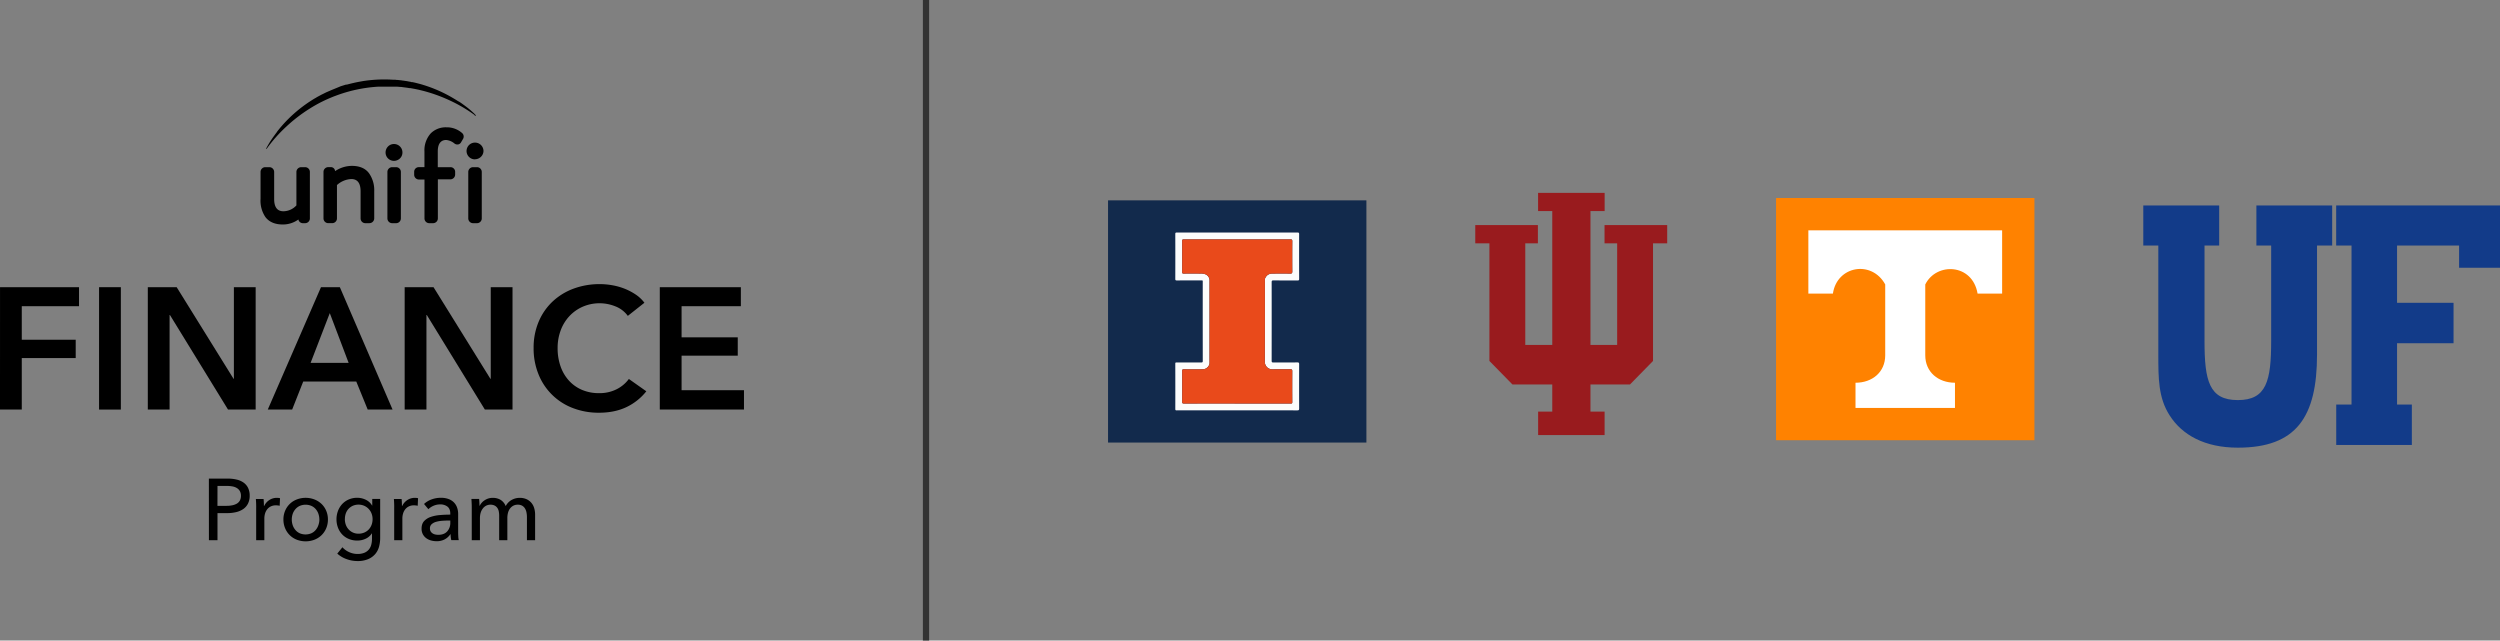
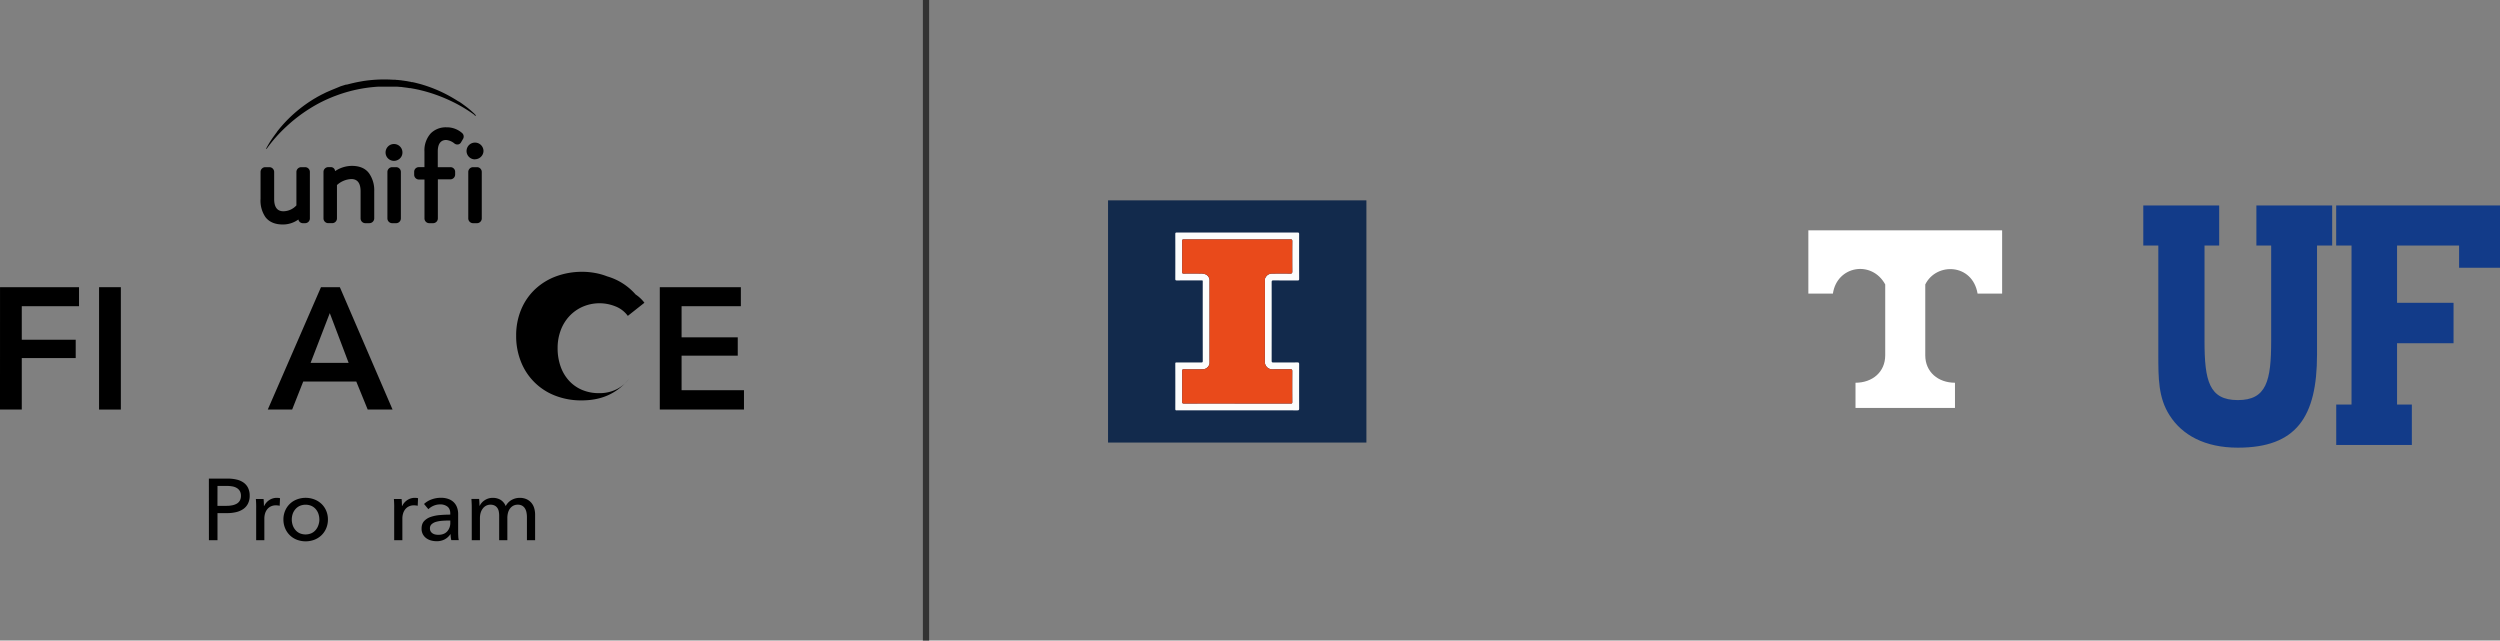
<svg xmlns="http://www.w3.org/2000/svg" id="Layer_1" data-name="Layer 1" width="3408.192" height="873.196" viewBox="0 0 3408.192 873.196">
  <rect x="0" y="0" width="3408.192" height="873.196" fill="#808080" stroke="none" />
  <g id="Layer_2" data-name="Layer 2">
    <g id="Layer_1-2" data-name="Layer 1-2">
      <path d="M284.753,652.462h25.632a52.431,52.431,0,0,1,12.331,1.356,26.661,26.661,0,0,1,9.491,4.219,19.133,19.133,0,0,1,6.043,7.235,23.866,23.866,0,0,1,2.139,10.519,23.376,23.376,0,0,1-2.338,10.8,19.869,19.869,0,0,1-6.405,7.352,28.623,28.623,0,0,1-9.736,4.219,52.046,52.046,0,0,1-12.155,1.356H296.5v36.934H284.812Zm11.688,37.133h12.459a37.869,37.869,0,0,0,7.889-.771,19.87,19.87,0,0,0,6.23-2.338,11.162,11.162,0,0,0,4.032-4.219,13.207,13.207,0,0,0,1.426-6.405,12.553,12.553,0,0,0-1.484-6.346,12.016,12.016,0,0,0-4.032-4.149,17.323,17.323,0,0,0-6.113-2.256,43.055,43.055,0,0,0-7.714-.654H296.5Z" />
      <path d="M349.177,686.544c-.082-2.338-.199-4.465-.362-6.288H359.334c.152,1.426.269,3.062.351,4.921s.117,3.378.117,4.57h.362a19.367,19.367,0,0,1,6.943-8.006,18.116,18.116,0,0,1,10.262-3.027,17.897,17.897,0,0,1,4.383.468l-.468,10.332a20.958,20.958,0,0,0-5.108-.596,15.418,15.418,0,0,0-7.013,1.484,14.271,14.271,0,0,0-4.921,3.974,16.692,16.692,0,0,0-2.91,5.75,24.386,24.386,0,0,0-.947,6.826v29.5h-11.15V692.318C349.294,690.822,349.247,688.882,349.177,686.544Z" />
      <path d="M447.052,708.213a30.391,30.391,0,0,1-2.338,11.98,28.401,28.401,0,0,1-6.405,9.432,28.881,28.881,0,0,1-9.666,6.171,33.79,33.79,0,0,1-23.972,0,28.169,28.169,0,0,1-9.607-6.171,28.789,28.789,0,0,1-6.346-9.432,30.389,30.389,0,0,1-2.338-11.98,29.957,29.957,0,0,1,2.338-11.922,28.051,28.051,0,0,1,15.954-15.416,33.79,33.79,0,0,1,23.972,0,29.455,29.455,0,0,1,9.666,6.101,28.145,28.145,0,0,1,6.405,9.35A29.957,29.957,0,0,1,447.052,708.213Zm-11.688.059a23.376,23.376,0,0,0-1.251-7.679,19.296,19.296,0,0,0-3.623-6.452,17.333,17.333,0,0,0-5.844-4.43,20.279,20.279,0,0,0-16.071,0,17.332,17.332,0,0,0-5.844,4.43,19.528,19.528,0,0,0-3.705,6.428,24.452,24.452,0,0,0,0,15.37,20.29,20.29,0,0,0,3.635,6.51,17.215,17.215,0,0,0,5.844,4.5,20.419,20.419,0,0,0,16.071,0,17.216,17.216,0,0,0,5.844-4.5,20.046,20.046,0,0,0,3.623-6.51,23.374,23.374,0,0,0,1.379-7.667Z" />
-       <path d="M466.816,746.059a26.882,26.882,0,0,0,9.198,6.65,27.211,27.211,0,0,0,11.326,2.49,24.265,24.265,0,0,0,9.35-1.601,15.838,15.838,0,0,0,6.113-4.395,17.077,17.077,0,0,0,3.319-6.58,32.088,32.088,0,0,0,1.005-8.181v-7.247h-.234a19.869,19.869,0,0,1-8.427,7.247,26.579,26.579,0,0,1-11.384,2.49,29.559,29.559,0,0,1-11.688-2.256,26.462,26.462,0,0,1-8.965-6.171,27.723,27.723,0,0,1-5.692-9.198,31.463,31.463,0,0,1-2.01-11.326,31.919,31.919,0,0,1,2.01-11.384,28.377,28.377,0,0,1,5.692-9.35,26.682,26.682,0,0,1,8.906-6.288,28.319,28.319,0,0,1,11.618-2.338,26.695,26.695,0,0,1,11.571,2.606,19.869,19.869,0,0,1,8.719,7.948h.245v-9.011h10.788v53.379a44.466,44.466,0,0,1-1.543,11.805,25.714,25.714,0,0,1-5.213,9.97,26.205,26.205,0,0,1-9.619,6.943A36.5,36.5,0,0,1,487.2,764.865,43.433,43.433,0,0,1,472.426,762.2a37.402,37.402,0,0,1-12.623-7.48Zm3.319-38.313a22.466,22.466,0,0,0,1.251,7.469,18.28,18.28,0,0,0,3.693,6.288,18.607,18.607,0,0,0,5.844,4.395,17.824,17.824,0,0,0,7.854,1.66,19.621,19.621,0,0,0,7.854-1.543,18.093,18.093,0,0,0,6.066-4.208,19.074,19.074,0,0,0,3.869-6.288,21.832,21.832,0,0,0,1.367-7.772,21.039,21.039,0,0,0-1.367-7.597,19.028,19.028,0,0,0-9.993-10.613,19.869,19.869,0,0,0-15.65,0,18.267,18.267,0,0,0-5.844,4.266,17.649,17.649,0,0,0-3.693,6.288,23.373,23.373,0,0,0-1.204,7.656Z" />
      <path d="M537.33,686.544c-.082-2.338-.199-4.465-.351-6.288h10.519c.164,1.426.28,3.062.351,4.921s.129,3.378.129,4.57h.351a19.366,19.366,0,0,1,6.943-8.006,18.116,18.116,0,0,1,10.262-3.027,17.833,17.833,0,0,1,4.383.468l-.468,10.332a20.959,20.959,0,0,0-5.108-.596,15.37,15.37,0,0,0-7.013,1.484,14.201,14.201,0,0,0-4.932,3.974,16.877,16.877,0,0,0-2.898,5.75,23.959,23.959,0,0,0-.959,6.826v29.5h-11.15V692.318C537.446,690.822,537.411,688.882,537.33,686.544Z" />
      <path d="M613.851,700.032c0-4.196-1.262-7.293-3.799-9.35a15.732,15.732,0,0,0-10.075-3.027,22.137,22.137,0,0,0-8.965,1.847A22.7,22.7,0,0,0,584,694.176l-5.926-7.118a29.723,29.723,0,0,1,10.145-6.171,36.07,36.07,0,0,1,12.857-2.256,29.044,29.044,0,0,1,10.519,1.718,19.94,19.94,0,0,1,7.305,4.675,19.217,19.217,0,0,1,4.266,7.013,25.89,25.89,0,0,1,1.426,8.661v24.545q0,2.84.175,5.996a30.604,30.604,0,0,0,.655,5.154H615.253a35.184,35.184,0,0,1-.947-8.065h-.362a21.611,21.611,0,0,1-7.761,7.013,23.375,23.375,0,0,1-11.104,2.49,28.831,28.831,0,0,1-6.931-.888,20.195,20.195,0,0,1-6.592-2.91,16.364,16.364,0,0,1-4.874-5.295,15.826,15.826,0,0,1-1.952-8.182c0-4.266,1.169-7.656,3.436-10.145a21.82,21.82,0,0,1,9.011-5.692,50.854,50.854,0,0,1,12.576-2.548q7.013-.596,14.119-.596Zm-2.723,9.607q-4.161,0-8.602.362a39.315,39.315,0,0,0-8.065,1.414,15.335,15.335,0,0,0-5.996,3.203,7.317,7.317,0,0,0-2.338,5.704,7.936,7.936,0,0,0,1.005,4.149,8.392,8.392,0,0,0,2.676,2.723,10.517,10.517,0,0,0,3.67,1.484,20.349,20.349,0,0,0,4.161.421q7.819,0,12.039-4.675a17.006,17.006,0,0,0,4.208-11.805v-2.969Z" />
      <path d="M660.894,681.869a19.437,19.437,0,0,1,11.092-3.144,20.302,20.302,0,0,1,10.262,2.606,17.532,17.532,0,0,1,7.176,8.661,19.963,19.963,0,0,1,7.948-8.357,22.114,22.114,0,0,1,11.15-2.91,21.88,21.88,0,0,1,9.35,1.835,19.166,19.166,0,0,1,6.522,4.921,19.868,19.868,0,0,1,3.857,7.247,30.809,30.809,0,0,1,1.251,8.895v34.83h-11.15V705.245a34.383,34.383,0,0,0-.596-6.534,16.515,16.515,0,0,0-2.022-5.458,10.882,10.882,0,0,0-3.787-3.787,11.583,11.583,0,0,0-6.054-1.426,12.553,12.553,0,0,0-6.522,1.601,13.535,13.535,0,0,0-4.453,4.149,17.673,17.673,0,0,0-2.49,5.75,27.833,27.833,0,0,0-.771,6.534v30.389h-11.15V703.001a28.424,28.424,0,0,0-.596-6.054,12.201,12.201,0,0,0-2.022-4.675,10.041,10.041,0,0,0-3.67-3.086,12.472,12.472,0,0,0-5.575-1.169,12.693,12.693,0,0,0-10.262,5.037q-4.102,5.049-4.102,13.465v29.933h-11.15V692.318c0-1.496,0-3.436-.117-5.844s-.199-4.465-.351-6.288h10.519c.164,1.426.28,3.027.362,4.804s.117,3.261.117,4.453h.351A18.911,18.911,0,0,1,660.894,681.869Z" />
      <path d="M385.503,306.032c-10.648,0-18.596-3.413-23.691-10.145a39.739,39.739,0,0,1-6.615-24.732V234.35a6.498,6.498,0,0,1,6.463-6.452h5.599a6.569,6.569,0,0,1,6.498,6.452v36.992c0,11.045,4.219,16.679,12.6,16.679a24.416,24.416,0,0,0,17.731-8.018V234.35a6.58,6.58,0,0,1,6.463-6.452h5.447a6.498,6.498,0,0,1,6.452,6.452V297.815a6.499,6.499,0,0,1-6.452,6.452H412.9a6.171,6.171,0,0,1-6.101-5.049A35.999,35.999,0,0,1,385.503,306.032Zm118.142-1.765h-5.598a6.498,6.498,0,0,1-6.463-6.452V260.776c0-11.08-4.266-16.679-12.646-16.679a30.95,30.95,0,0,0-19.566,8.181v45.49a6.51,6.51,0,0,1-6.463,6.452H447.461a6.522,6.522,0,0,1-6.452-6.452V234.303a6.522,6.522,0,0,1,6.452-6.452h3.331a5.622,5.622,0,0,1,5.844,4.418l.28.982a41.387,41.387,0,0,1,22.756-7.118c10.613,0,18.56,3.401,23.493,10.18a39.903,39.903,0,0,1,7.013,24.463v36.992a6.58,6.58,0,0,1-6.452,6.463Zm36.361,0h-5.4a6.534,6.534,0,0,1-6.463-6.452V234.35a6.534,6.534,0,0,1,6.463-6.452h5.435a6.498,6.498,0,0,1,6.463,6.452V297.815a6.498,6.498,0,0,1-6.498,6.452Zm-2.969-84.983a11.384,11.384,0,0,1-11.396-11.372v-.023h0a11.688,11.688,0,0,1,3.331-8.181,11.29,11.29,0,0,1,8.065-3.366,11.454,11.454,0,0,1,11.594,11.279h0v.269a11.057,11.057,0,0,1-3.366,8.065,11.759,11.759,0,0,1-8.065,3.331Zm53.309,84.983h-5.201a6.534,6.534,0,0,1-6.463-6.452V244.74h-7.597a6.534,6.534,0,0,1-6.452-6.498v-3.916a6.335,6.335,0,0,1,6.183-6.463h7.831V206.486a34.421,34.421,0,0,1,8.649-24.743,28.94,28.94,0,0,1,21.331-8.182,31.312,31.312,0,0,1,21.377,7.831,6.346,6.346,0,0,1,1.333,7.831h0l-2.934,5.002a5.598,5.598,0,0,1-3.915,2.7,6.499,6.499,0,0,1-5.4-1.683,20.816,20.816,0,0,0-10.846-4.418c-5.213,0-11.431,2.735-11.431,15.662v21.412h17.216a6.335,6.335,0,0,1,6.463,6.183v3.916a6.545,6.545,0,0,1-6.498,6.498H596.926v53.32a6.534,6.534,0,0,1-6.428,6.452Zm59.936,0h-5.447a6.569,6.569,0,0,1-6.452-6.452V234.35a6.569,6.569,0,0,1,6.452-6.452h5.482A6.51,6.51,0,0,1,656.78,234.35V297.815a6.51,6.51,0,0,1-6.463,6.452Zm-2.98-87.017a11.396,11.396,0,0,1-11.267-11.279h0a11.688,11.688,0,0,1,3.331-8.181,11.337,11.337,0,0,1,8.065-3.366,11.477,11.477,0,0,1,11.688,11.197v.351a11.337,11.337,0,0,1-3.506,7.831,11.828,11.828,0,0,1-8.181,3.331ZM363.659,202.663a198.567,198.567,0,0,1,26.497-29.921,210.377,210.377,0,0,1,31.674-24.428,191.673,191.673,0,0,1,17.415-9.83l2.232-1.099,1.169-.549,1.169-.549,4.547-2.034,4.675-1.952,1.169-.468.584-.245.596-.234,2.338-.853a197.164,197.164,0,0,1,58.44-12.377h25.012l5.014.432a8.87,8.87,0,0,1,2.466.234l2.466.316,2.501.316,2.466.351,2.338.397h1.251l1.262.234,4.886.9,4.897,1.017,1.169.269,1.169.316,2.419.584a210.886,210.886,0,0,1,37.658,13.43,199.157,199.157,0,0,1,34.409,20.279l.584-.783a128.125,128.125,0,0,0-15.662-13.231c-1.367-.982-2.735-2.034-4.149-2.98l-2.151-1.449-1.882-.97c-2.899-1.882-5.844-3.6-8.801-5.33a187.612,187.612,0,0,0-37.904-16.515l-2.501-.783-1.251-.351-1.251-.351-5.049-1.297c-1.683-.432-3.366-.783-5.096-1.169h-1.251l-1.286-.397-2.583-.468-2.595-.503-2.583-.362-2.583-.386c-.853,0-1.718-.281-2.583-.362l-5.201-.538a10.011,10.011,0,0,1-2.63-.234H536.523a189.59,189.59,0,0,0-41.889,1.835l-5.166.935-1.286.234-1.297.245-2.536.538-2.583.596-1.251.269-1.297.316-5.131,1.297-1.251.351h-1.251l-2.513.783-2.501.783c-.818.234-1.683.503-2.501.818l-4.979,2.08-1.169.468-1.169.503-2.431.982-2.338.947-.631.269-.584.269L449.6,123.77l-4.991,2.151-4.675,2.338-1.169.549-1.169.62-2.338,1.251-2.338,1.262-1.169.666-1.052.666-2.268,1.286-2.232,1.367-4.383,2.817c-1.449.947-2.899,1.964-4.313,2.945a187.001,187.001,0,0,0-31.043,27.397c-2.268,2.548-4.535,5.131-6.686,7.831l-1.613,1.999-1.344,2.045c-1.064,1.332-2.045,2.735-3.062,4.114a136.739,136.739,0,0,0-10.683,16.983ZM648.213,156.8c-.362-.468-.783-.701-1.028-.502s0,.666,0,1.099.748.701,1.028.549a.83.83,0,0,0,.118-1.168l-.001-.001ZM363.892,202.383a2.115,2.115,0,0,0,0-1.169c0-.07-.666.234-.83.783a2.572,2.572,0,0,0,0,1.169c0,.105.631-.245.83-.76Z" />
      <path d="M.035,391.517H107.728v25.924h-78.04v45.712h73.529V488.13H29.687v70.221H0Z" />
      <path d="M135.054,391.517h29.699V558.351H135.054Z" />
-       <path d="M201.5,391.517h39.353l77.526,124.886h.468V391.517h29.687V558.351H310.852L231.667,429.41h-.468V558.351H201.5Z" />
      <path d="M437.596,391.517H463.31L535.179,558.351H501.284L485.727,520.178H413.356l-15.078,38.173H365.049Zm37.705,103.216-25.713-67.872-26.158,67.872Z" />
-       <path d="M551.671,391.517h39.353L668.55,516.403h.468V391.517h29.687V558.351H661.011L581.837,429.41h-.479V558.351H551.671Z" />
-       <path d="M855.896,430.637a38.021,38.021,0,0,0-17.205-13.079,57.739,57.739,0,0,0-44.297.584,55.366,55.366,0,0,0-18.268,12.962,57.657,57.657,0,0,0-11.781,19.344,68.465,68.465,0,0,0-4.161,24.019,74.253,74.253,0,0,0,4.009,24.977,56.172,56.172,0,0,0,11.431,19.437,51.136,51.136,0,0,0,17.789,12.611,58.356,58.356,0,0,0,23.376,4.476,51.427,51.427,0,0,0,23.797-5.306,46.565,46.565,0,0,0,16.737-14.025l23.785,16.796a76.335,76.335,0,0,1-27.104,21.564q-16.024,7.644-37.401,7.656a97.009,97.009,0,0,1-35.94-6.475,81.301,81.301,0,0,1-46.541-45.957,93.505,93.505,0,0,1-6.662-35.753,90.676,90.676,0,0,1,7.013-36.174,80.494,80.494,0,0,1,19.098-27.455,84.808,84.808,0,0,1,28.624-17.438,102.198,102.198,0,0,1,35.765-6.066,97.176,97.176,0,0,1,16.726,1.531,86.369,86.369,0,0,1,16.737,4.675A81.514,81.514,0,0,1,866.497,401.44a48.598,48.598,0,0,1,12.015,11.302Z" />
+       <path d="M855.896,430.637a38.021,38.021,0,0,0-17.205-13.079,57.739,57.739,0,0,0-44.297.584,55.366,55.366,0,0,0-18.268,12.962,57.657,57.657,0,0,0-11.781,19.344,68.465,68.465,0,0,0-4.161,24.019,74.253,74.253,0,0,0,4.009,24.977,56.172,56.172,0,0,0,11.431,19.437,51.136,51.136,0,0,0,17.789,12.611,58.356,58.356,0,0,0,23.376,4.476,51.427,51.427,0,0,0,23.797-5.306,46.565,46.565,0,0,0,16.737-14.025a76.335,76.335,0,0,1-27.104,21.564q-16.024,7.644-37.401,7.656a97.009,97.009,0,0,1-35.94-6.475,81.301,81.301,0,0,1-46.541-45.957,93.505,93.505,0,0,1-6.662-35.753,90.676,90.676,0,0,1,7.013-36.174,80.494,80.494,0,0,1,19.098-27.455,84.808,84.808,0,0,1,28.624-17.438,102.198,102.198,0,0,1,35.765-6.066,97.176,97.176,0,0,1,16.726,1.531,86.369,86.369,0,0,1,16.737,4.675A81.514,81.514,0,0,1,866.497,401.44a48.598,48.598,0,0,1,12.015,11.302Z" />
      <path d="M899.48,391.517h110.521v25.924h-80.822v42.416h76.579v24.977H929.179V531.96h85.065v26.391H899.48Z" />
    </g>
  </g>
  <rect x="1258.146" width="8.519" height="873.196" style="fill: #333" />
  <g>
    <g>
      <polygon points="3267.847 551.509 3267.847 467.921 3344.863 467.924 3344.863 412.812 3267.847 412.812 3267.847 334.735 3352.415 334.735 3352.415 365.029 3408.192 365.029 3408.192 280.085 3184.852 280.085 3184.852 334.735 3205.766 334.735 3205.766 551.509 3184.923 551.509 3184.923 606.615 3288.013 606.615 3288.013 551.509 3267.847 551.509 3267.847 551.509 3267.847 551.509" style="fill: #123b89" />
      <path d="M3158.755,483.212V334.721h20.639V280.085H3076.086v54.636H3096.23V464.745c0,54.496-6.299,80.688-45.434,80.688s-45.432-26.192-45.432-80.688V334.721h19.988V280.085H2921.89v54.636h20.492V483.212c0,32.428,0,58.998,15.296,82.871,17.094,27.025,48.131,44.204,93.117,44.204,79.621,0,107.959-41.5,107.959-127.075Z" style="fill: #123b89" />
    </g>
-     <polygon points="2187.436 306.817 2187.436 331.694 2204.628 331.694 2204.628 470.204 2168.243 470.204 2168.243 287.778 2187.577 287.778 2187.577 262.909 2096.824 262.909 2096.824 287.778 2116.17 287.778 2116.17 470.204 2079.373 470.204 2079.373 331.694 2096.568 331.694 2096.568 306.817 2011.195 306.817 2011.195 331.694 2030.483 331.694 2030.483 492.088 2061.863 524.113 2116.17 524.113 2116.17 561.086 2096.899 561.086 2096.899 593.111 2187.519 593.111 2187.519 561.086 2168.243 561.086 2168.243 524.113 2222.138 524.113 2253.521 492.088 2253.521 331.694 2272.85 331.694 2272.85 306.817 2187.436 306.817 2187.436 306.817" style="fill: #991b1e" />
    <g>
-       <rect x="2421.263" y="269.945" width="352.215" height="330.202" style="fill: #ff8200" />
      <path d="M2465.29,313.972h264.161v86.293h-33.461c-6.979-41.281-56.292-42.931-71.324-12.448.017,17.335-.002,19.997,0,44.148v52.392c0,22.854,17.611,37.423,40.505,37.423V556.12H2529.569v-34.341c22.894,0,40.505-14.487,40.505-37.423v-96.595c-18.328-33.499-65.775-25.507-71.324,12.504H2465.29Z" style="fill: #fff;fill-rule: evenodd" />
    </g>
    <g>
      <rect x="1510.567" y="273.132" width="352.215" height="330.202" style="fill: #122a4c" />
      <g id="Layer_2-2" data-name="Layer 2">
        <g id="Layer_1-2-2" data-name="Layer 1-2">
          <g id="gVFzob">
            <g>
              <path d="M1686.771,317.055q41.021,0,82.042-.048c1.893-.005,2.273.49,2.267,2.312q-.101,30.528.017,61.057c.007,1.805-.683,1.978-2.146,1.973-10.954-.041-21.908.03-32.86-.068-1.935-.017-2.475.477-2.472,2.426q.08,53.6-.01,107.2c-.003,1.924.651,2.282,2.402,2.27,10.876-.074,21.753.005,32.629-.084,1.896-.016,2.471.424,2.463,2.416q-.126,30.179-.01,60.358c.008,2.016-.415,2.595-2.523,2.593q-78.662-.089-157.325-.033c-2.331,0-4.665-.076-6.991.029-1.474.067-1.993-.313-1.988-1.913q.08-30.878-.014-61.756c-.006-1.684.745-1.648,1.964-1.645,11.11.025,22.22-.043,33.329.045,1.807.014,2.164-.499,2.162-2.215q-.075-53.134-.036-106.268c0-4.01.402-3.374-3.259-3.38-10.644-.017-21.288-.042-31.931.028-1.674.011-2.238-.325-2.231-2.154q.111-30.528.001-61.057c-.006-1.828.568-2.143,2.247-2.14q41.137.078,82.275.037Zm-.089,233.036v.01h2.563q34.954-.002,69.909-.01c1.252-.001,2.607.428,2.594-1.823q-.132-21.202-.016-42.406c.007-1.789-.508-2.446-2.374-2.428-8.078.081-16.161-.14-24.233.081a10.235,10.235,0,0,1-10.814-10.528c.207-37.279.114-74.56.126-111.84a2.842,2.842,0,0,1,.087-1.32c2.004-4.701,5.242-6.859,10.479-6.864,7.923-.007,15.848-.106,23.768.045,2.385.046,3.012-.67,2.995-2.99q-.146-20.62-.005-41.241c.013-1.999-.628-2.458-2.509-2.457q-72.705.069-145.411.009c-1.715-.001-2.259.44-2.25,2.212q.099,21.086-.008,42.173c-.008,1.71.431,2.285,2.212,2.264,7.611-.089,15.224-.037,22.837-.026a17.419,17.419,0,0,1,6.343.874,8.923,8.923,0,0,1,5.96,8.01q.004,56.386-.013,112.772a6.811,6.811,0,0,1-.562,2.932,9.593,9.593,0,0,1-9.163,5.895c-8.387.14-16.778.104-25.166-.006-1.97-.026-2.45.549-2.439,2.476q.125,20.853-.011,41.706c-.017,2.153.655,2.526,2.63,2.521q36.236-.1,72.472-.043Z" style="fill: #fcfdfc" />
              <path d="M1686.682,550.091q-36.236,0-72.472.043c-1.974.005-2.646-.368-2.63-2.52q.163-20.852.011-41.706c-.011-1.927.469-2.502,2.439-2.476,8.388.11,16.779.146,25.166.006a9.592,9.592,0,0,0,9.163-5.895,6.809,6.809,0,0,0,.562-2.932q.006-56.386.013-112.772a8.922,8.922,0,0,0-5.96-8.01,17.416,17.416,0,0,0-6.343-.874c-7.612-.011-15.225-.063-22.837.026-1.781.021-2.22-.554-2.212-2.264q.098-21.086.008-42.173c-.008-1.772.536-2.213,2.25-2.212q72.705.059,145.411-.009c1.881-.002,2.521.458,2.509,2.457q-.131,20.62.005,41.24c.016,2.32-.61,3.035-2.995,2.99-7.92-.151-15.845-.052-23.768-.045-5.236.004-8.474,2.162-10.479,6.864a2.843,2.843,0,0,0-.087,1.32c-.012,37.28.081,74.561-.126,111.84a10.236,10.236,0,0,0,10.814,10.528c8.072-.222,16.156-.001,24.233-.081,1.866-.019,2.381.638,2.374,2.428q-.081,21.203.016,42.406c.014,2.252-1.341,1.823-2.594,1.823q-34.954.015-69.909.01h-2.563Z" style="fill: #e94a1b" />
            </g>
          </g>
        </g>
      </g>
    </g>
  </g>
</svg>